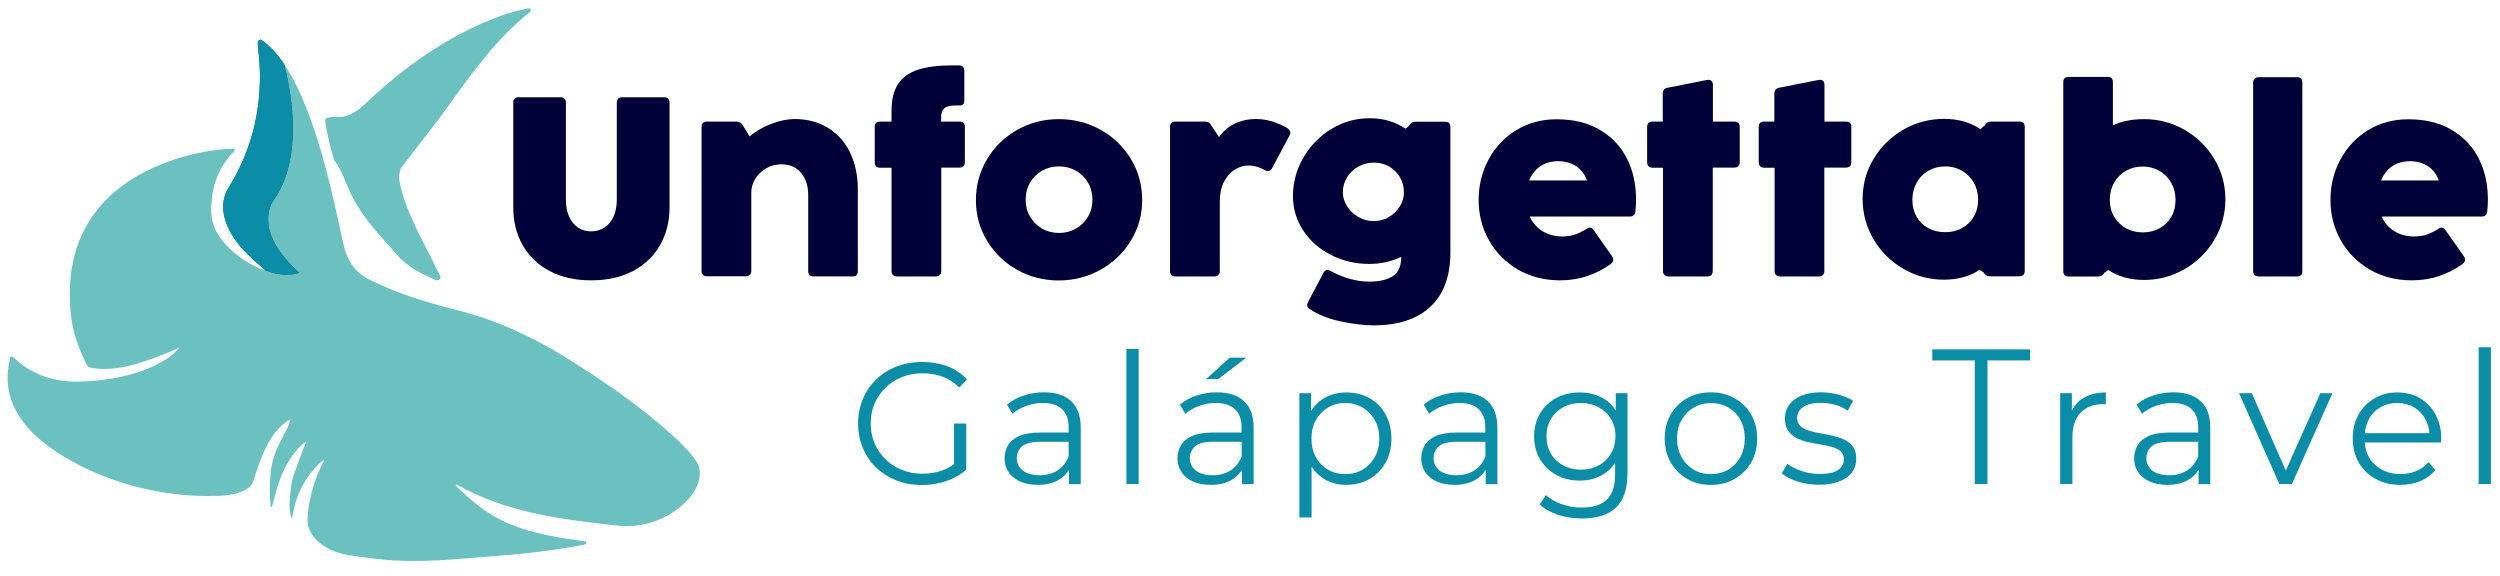
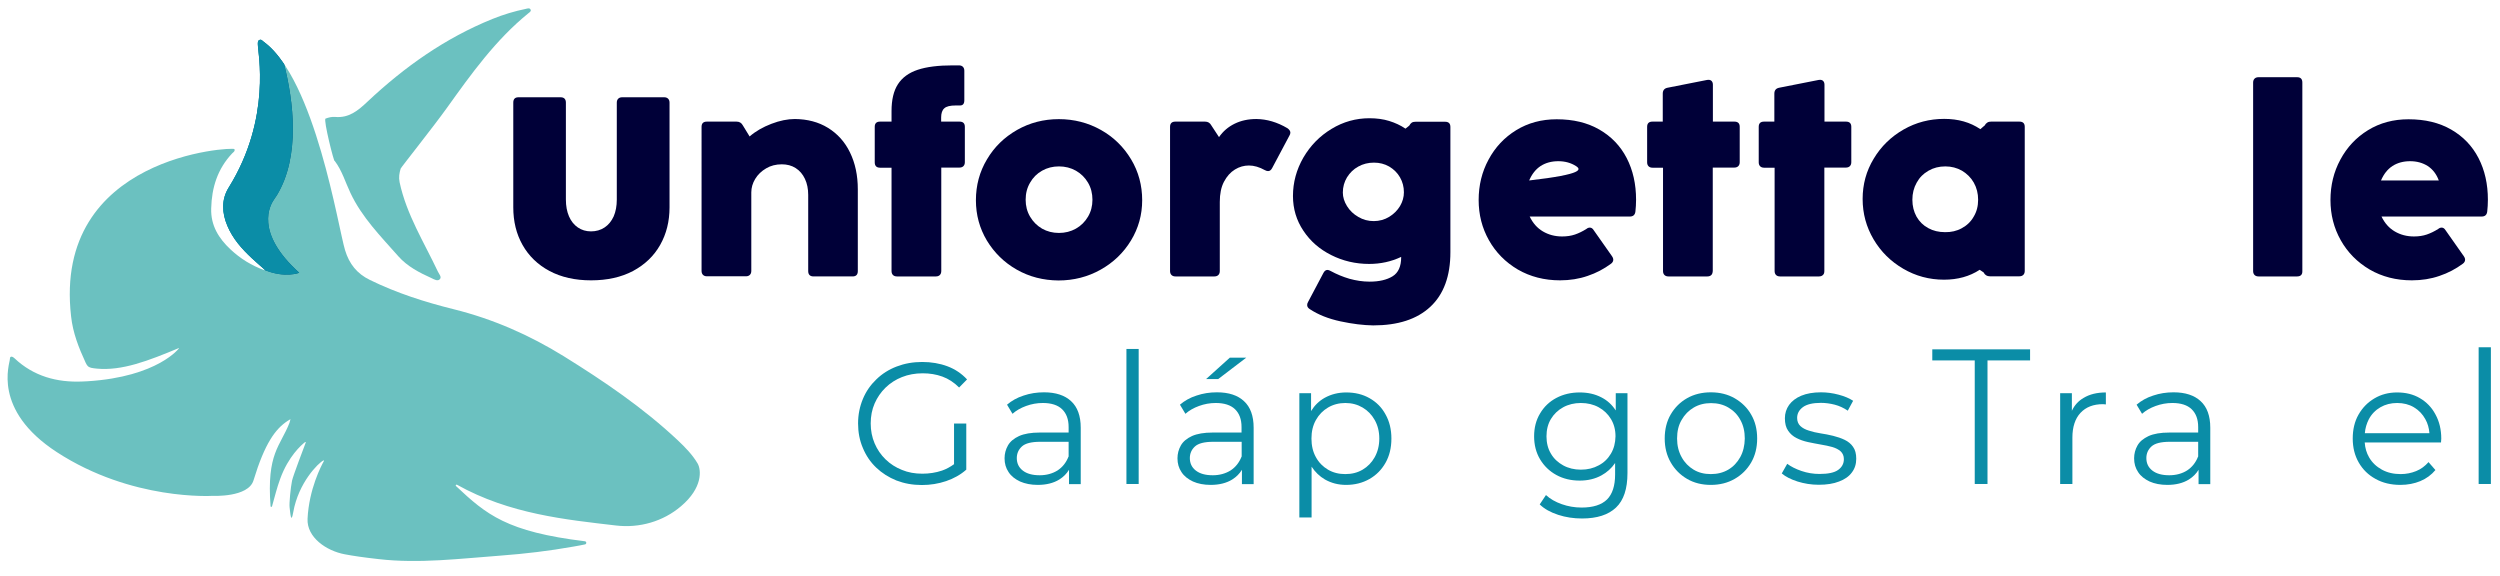
<svg xmlns="http://www.w3.org/2000/svg" version="1.1" id="Layer_1" x="0px" y="0px" viewBox="0 0 1920 442" style="enable-background:new 0 0 1920 442;" xml:space="preserve">
  <style type="text/css">
	.st0{fill:#000038;}
	.st1{fill:#6BC1C0;}
	.st2{fill:#FFFFFF;}
	.st3{fill:none;}
	.st4{fill:#0B8DA7;}
	.st5{fill:url(#SVGID_1_);}
</style>
  <g>
    <path class="st1" d="M535.8,356c-4-6.8-9.5-12.4-15.2-17.8c-26.6-25-56.7-45.4-87.6-64.6c-26.4-16.3-54.3-28.6-84.5-36.1   c-22.1-5.5-43.8-12.4-64.4-22.5c-9.9-4.8-15.9-12.3-19.1-22.9c-5.3-17.4-22.9-130.9-62.4-160c-1-0.7-1.9-2.2-3.4-1.3   c-1.2,0.6-1.1,2-1.1,3.1c-0.1,5.8,10.9,56.7-22.4,110.2c-5.6,9-5.3,19.2-1,29.3c4.2,10,11.1,17.7,18.8,24.9c3.2,3,6.6,5.9,9.9,8.8   c0.2,0.2,0,0.5-0.3,0.4c-9.9-3.5-18.5-8.9-26-15.9c-9.1-8.5-15.3-18.4-14.9-31.5c0.4-16.1,4.9-30.4,16.1-42.3   c0.9-0.9,2.5-1.8,1.7-3.3c-1-1.8-139.5,4.9-125.4,128.5c1.4,12.7,5.8,23.9,11.2,35.6c0.5,1.1,1,1.8,1.5,2.4   c1.4,1.5,3.3,1.7,7.1,2.1c19.3,1.8,39.3-5.9,63.2-15.9c0.5-0.2-16.1,22.2-70.3,25.6c-1.4,0.1-2.8,0.2-4.3,0.2   c-19.2,0.8-37.2-4-51.8-17.8c-1.3-1.3-3.6-2.3-3.6,0.5c0,3.5-13.9,39,36,71.5c57.7,37.6,119.7,33.6,119.7,33.6s27.4,1.4,31.4-11.9   c8.7-28.6,16.8-39.4,26.1-45.6c0.7-0.5,1.5-0.9,2.3-1.4c-0.3,1-0.5,2-0.8,2.9c-7.1,18.1-17.6,23.3-14.5,64c0,0.6,0.9,0.7,1.1,0.1   c2.4-8.4,3.6-13.8,6.3-21.2c6.3-17.3,16.2-25.9,19.1-28.2c0.3-0.2,0.6,0.1,0.5,0.4c-1.8,4.8-9.6,25.2-10.5,29.2   c-1.1,5.2-2.3,17.7-1.9,20.5c0.5,3.8,1.1,13.7,2.8,3.8c4-22.7,19.2-37.8,23.2-39.8c0.2-0.1,0.5,0.1,0.4,0.4   c-2,3.5-11.5,21.6-12.6,44.4c-0.7,14.3,14.5,24.7,28.6,27.3c6.3,1.2,14.3,2.4,26,3.7c31.1,3.6,62.6-0.4,93.8-2.7   c18.7-1.4,37.2-3.6,55.7-6.9c3.1-0.5,6.1-1.1,9-1.7c1.3-0.3,1.3-2.2-0.1-2.4c-59.9-7.3-75.6-20.4-99-42.4c-0.6-0.5,0.1-1.4,0.8-1   c40.4,22.6,83.9,26.8,122.2,31.3c17.9,2.1,36.1-3.1,49.8-14.8C539.8,374.6,538.6,360.9,535.8,356z" />
    <path class="st1" d="M168.5,380.6c-0.3,0-0.7,0-1.2,0.1C167.7,380.7,168.1,380.6,168.5,380.6z" />
  </g>
  <linearGradient id="SVGID_1_" gradientUnits="userSpaceOnUse" x1="171.478" y1="120.667" x2="229.763" y2="120.667">
    <stop offset="0" style="stop-color:#0B8DA7" />
    <stop offset="1" style="stop-color:#014D71" />
  </linearGradient>
  <path class="st5" d="M229.8,209.5c-34.6-31.2-22.4-52.1-19.1-56.7c0.7-0.9,1.3-1.8,1.9-2.8c18.3-30.2,12.7-72.6,5.6-100.7  c-4.8-7.1-10-13.1-15.7-17.2c-1-0.7-1.9-2.2-3.4-1.3c-1.2,0.6-1.1,2-1.1,3.1c-0.1,5.8,10.9,56.7-22.4,110.2c-5.6,9-5.3,19.2-1,29.3  c4.2,10,11.1,17.7,18.8,24.9c3.2,3,6.6,5.9,9.9,8.8c0.1,0.1,0.1,0.2,0,0.3C218.8,213.8,229.8,209.5,229.8,209.5z" />
  <path class="st1" d="M257,123.5c5.7,7.5,8.2,16.4,12.1,24.6c8.8,18.8,23.3,33.4,36.8,48.7c7,7.9,16.2,12.6,25.7,16.9  c1.9,0.9,4.6,2.6,6.3,0.6c1.4-1.7-0.7-3.8-1.6-5.7c-10.6-22.5-24.1-43.8-29.4-68.6c-0.8-3.9-0.2-7.1,0.8-10.5  c0.2-0.8,25.5-32.6,35.5-46.6c18.7-26.1,37.4-52.3,62.7-72.8c0.9-0.7,2.2-1.5,1.6-2.7c-0.7-1.5-2.3-0.9-3.6-0.6  c-8.8,1.8-17.4,4.4-25.8,7.8c-36.3,14.7-67.6,36.9-95.9,63.5c-7.2,6.8-14.2,12.7-24.9,11.7c-2.4-0.2-5,0.4-7.3,1.3  C248.2,91.9,256.8,126,257,123.5z" />
  <g>
    <path class="st4" d="M680.1,297.7c3.6-3.5,7.8-6.2,12.6-8.1c4.8-1.9,10.1-2.9,15.9-2.9c5.4,0,10.4,0.8,15.1,2.5   c4.7,1.7,9,4.5,12.9,8.4l6.1-6.2c-4.2-4.5-9.2-7.9-15.1-10.1c-5.9-2.2-12.4-3.3-19.4-3.3c-7.1,0-13.6,1.2-19.6,3.5   c-6,2.3-11.2,5.6-15.6,9.9c-4.4,4.2-7.9,9.2-10.3,15c-2.4,5.8-3.7,12-3.7,18.8c0,6.8,1.2,13.1,3.7,18.9c2.4,5.8,5.8,10.8,10.2,15   c4.4,4.2,9.6,7.5,15.5,9.9c6,2.3,12.5,3.5,19.6,3.5c6.5,0,12.7-1,18.6-3c5.9-2,11.1-4.9,15.5-8.8v-35.4h-9.4v31.2   c-2.9,2.1-6,3.8-9.2,4.9c-4.7,1.6-9.8,2.4-15.1,2.4c-5.7,0-10.9-0.9-15.7-2.9c-4.8-1.9-9-4.6-12.6-8.1c-3.6-3.5-6.4-7.6-8.4-12.3   c-2-4.7-3-9.8-3-15.3c0-5.6,1-10.7,3-15.3C673.7,305.3,676.5,301.2,680.1,297.7z" />
    <path class="st4" d="M801.8,301.3c-5.5,0-10.7,0.8-15.7,2.5c-5,1.6-9.2,4-12.7,7l4.2,7c2.8-2.5,6.3-4.5,10.4-6   c4.1-1.5,8.4-2.3,12.9-2.3c6.5,0,11.5,1.6,14.8,4.8c3.3,3.2,5,7.7,5,13.7v4.2h-22.2c-6.6,0-11.9,0.9-15.9,2.7   c-3.9,1.8-6.8,4.2-8.5,7.2c-1.7,3-2.6,6.3-2.6,9.9c0,4,1,7.5,3.1,10.6c2,3.1,5,5.4,8.8,7.2c3.9,1.7,8.4,2.6,13.6,2.6   c6.6,0,12.1-1.4,16.5-4.1c3.2-2,5.7-4.5,7.5-7.5v11h9v-43.3c0-9.1-2.5-15.9-7.4-20.4C817.8,303.6,810.8,301.3,801.8,301.3z    M820.6,350.7c-1.8,4.6-4.6,8.1-8.4,10.6c-3.9,2.4-8.4,3.7-13.7,3.7c-5.6,0-9.9-1.2-13-3.6c-3.1-2.4-4.6-5.6-4.6-9.6   c0-3.5,1.3-6.5,3.9-8.9c2.6-2.4,7.3-3.6,14-3.6h21.9V350.7z" />
    <rect x="865.1" y="268" class="st4" width="9.4" height="103.7" />
    <polygon class="st4" points="957.1,274.7 944.5,274.7 926.3,291.1 935.6,291.1  " />
    <path class="st4" d="M934.6,301.3c-5.5,0-10.7,0.8-15.7,2.5c-5,1.6-9.2,4-12.7,7l4.2,7c2.8-2.5,6.3-4.5,10.4-6   c4.1-1.5,8.4-2.3,12.9-2.3c6.5,0,11.5,1.6,14.8,4.8c3.3,3.2,5,7.7,5,13.7v4.2h-22.2c-6.6,0-11.9,0.9-15.9,2.7   c-3.9,1.8-6.8,4.2-8.5,7.2c-1.7,3-2.6,6.3-2.6,9.9c0,4,1,7.5,3.1,10.6c2,3.1,5,5.4,8.8,7.2c3.8,1.7,8.4,2.6,13.6,2.6   c6.6,0,12.1-1.4,16.5-4.1c3.2-2,5.7-4.5,7.5-7.5v11h9v-43.3c0-9.1-2.5-15.9-7.4-20.4C950.6,303.6,943.7,301.3,934.6,301.3z    M953.5,350.7c-1.8,4.6-4.6,8.1-8.4,10.6c-3.9,2.4-8.4,3.7-13.7,3.7c-5.6,0-9.9-1.2-13-3.6c-3.1-2.4-4.6-5.6-4.6-9.6   c0-3.5,1.3-6.5,3.9-8.9c2.6-2.4,7.3-3.6,14-3.6h21.9V350.7z" />
    <path class="st4" d="M1051.8,305.8c-5.3-3-11.2-4.4-17.9-4.4c-6.1,0-11.6,1.4-16.5,4.1c-4.3,2.4-7.8,5.8-10.5,10.2V302h-9v95.4h9.4   v-39c2.7,4.1,6.1,7.4,10.2,9.8c4.9,2.8,10.3,4.2,16.3,4.2c6.6,0,12.6-1.5,17.9-4.5c5.3-3,9.4-7.2,12.4-12.5   c3-5.3,4.5-11.5,4.5-18.6c0-7-1.5-13.2-4.5-18.5C1061.2,312.9,1057.1,308.8,1051.8,305.8z M1055.8,351.1c-2.3,4.1-5.4,7.3-9.3,9.6   c-3.9,2.3-8.3,3.4-13.3,3.4c-5,0-9.4-1.1-13.3-3.4c-3.9-2.3-7-5.4-9.3-9.6c-2.3-4.1-3.4-8.9-3.4-14.3c0-5.4,1.1-10.1,3.4-14.2   c2.3-4.1,5.4-7.3,9.3-9.6c3.9-2.3,8.4-3.5,13.3-3.5c5,0,9.4,1.2,13.3,3.5c3.9,2.3,7,5.5,9.3,9.6c2.3,4.1,3.5,8.8,3.5,14.2   C1059.3,342.2,1058.1,346.9,1055.8,351.1z" />
-     <path class="st4" d="M1121.8,301.3c-5.5,0-10.7,0.8-15.7,2.5c-5,1.6-9.2,4-12.7,7l4.2,7c2.8-2.5,6.3-4.5,10.4-6   c4.1-1.5,8.4-2.3,12.9-2.3c6.5,0,11.5,1.6,14.8,4.8c3.3,3.2,5,7.7,5,13.7v4.2h-22.2c-6.6,0-11.9,0.9-15.9,2.7   c-3.9,1.8-6.8,4.2-8.5,7.2c-1.7,3-2.6,6.3-2.6,9.9c0,4,1,7.5,3.1,10.6c2,3.1,5,5.4,8.8,7.2c3.8,1.7,8.4,2.6,13.6,2.6   c6.6,0,12.1-1.4,16.5-4.1c3.2-2,5.7-4.5,7.5-7.5v11h9v-43.3c0-9.1-2.5-15.9-7.4-20.4C1137.8,303.6,1130.8,301.3,1121.8,301.3z    M1140.7,350.7c-1.8,4.6-4.6,8.1-8.4,10.6c-3.8,2.4-8.4,3.7-13.7,3.7c-5.6,0-9.9-1.2-13-3.6c-3.1-2.4-4.6-5.6-4.6-9.6   c0-3.5,1.3-6.5,3.9-8.9c2.6-2.4,7.3-3.6,14-3.6h21.9V350.7z" />
    <path class="st4" d="M1240.8,315.1c-2.8-4.3-6.4-7.6-10.9-9.9c-5-2.6-10.5-3.8-16.7-3.8c-6.6,0-12.6,1.4-17.9,4.2   c-5.3,2.8-9.5,6.8-12.5,11.9c-3.1,5.1-4.6,11-4.6,17.6c0,6.6,1.5,12.5,4.6,17.7c3.1,5.1,7.2,9.1,12.5,12c5.3,2.9,11.3,4.3,17.9,4.3   c6.2,0,11.8-1.3,16.7-4c4.2-2.3,7.7-5.4,10.5-9.5v8.8c0,8.7-2.1,15.1-6.2,19.2c-4.2,4.1-10.7,6.2-19.5,6.2   c-5.4,0-10.5-0.9-15.3-2.6c-4.8-1.7-8.9-4-12.1-7l-4.8,7.2c3.6,3.5,8.4,6.1,14.2,8c5.8,1.9,11.9,2.8,18.3,2.8   c11.5,0,20.2-2.8,26.1-8.4c5.9-5.6,8.8-14.4,8.8-26.5V302h-9V315.1z M1237.2,348.4c-2.3,3.9-5.4,6.9-9.4,9c-4,2.2-8.5,3.3-13.7,3.3   c-5,0-9.6-1.1-13.6-3.3c-4-2.2-7.2-5.2-9.4-9c-2.3-3.8-3.4-8.3-3.4-13.3c0-5,1.1-9.5,3.4-13.3c2.3-3.8,5.4-6.8,9.4-9   c4-2.2,8.6-3.3,13.6-3.3c5.1,0,9.7,1.1,13.7,3.3c4,2.2,7.1,5.2,9.4,9c2.3,3.8,3.5,8.2,3.5,13.3   C1240.6,340.1,1239.5,344.5,1237.2,348.4z" />
    <path class="st4" d="M1332.3,305.9c-5.4-3.1-11.5-4.6-18.4-4.6c-6.8,0-12.9,1.5-18.2,4.5c-5.3,3-9.5,7.2-12.6,12.5   c-3.1,5.3-4.6,11.5-4.6,18.5c0,6.8,1.5,12.9,4.6,18.3c3.1,5.4,7.3,9.6,12.6,12.7c5.3,3.1,11.4,4.6,18.2,4.6   c6.8,0,12.9-1.5,18.3-4.6c5.4-3.1,9.6-7.3,12.7-12.6c3.1-5.4,4.6-11.5,4.6-18.4c0-7-1.5-13.1-4.6-18.4   C1341.9,313.1,1337.6,309,1332.3,305.9z M1336.5,351.1c-2.3,4.1-5.3,7.3-9.2,9.6c-3.9,2.3-8.4,3.4-13.4,3.4c-5,0-9.4-1.1-13.2-3.4   c-3.8-2.3-6.9-5.4-9.2-9.6c-2.3-4.1-3.5-8.9-3.5-14.3c0-5.5,1.1-10.3,3.5-14.3c2.3-4.1,5.4-7.2,9.3-9.5c3.9-2.3,8.3-3.4,13.3-3.4   c5,0,9.4,1.1,13.3,3.4c3.9,2.3,7,5.4,9.2,9.5c2.3,4.1,3.4,8.9,3.4,14.3C1339.9,342.2,1338.8,346.9,1336.5,351.1z" />
    <path class="st4" d="M1416.7,337.8c-2.7-1.3-5.7-2.3-8.9-3.1c-3.2-0.8-6.5-1.4-9.7-1.9c-3.2-0.5-6.2-1.2-8.9-2.1   c-2.7-0.8-4.9-2-6.5-3.5c-1.6-1.5-2.5-3.6-2.5-6.2c0-3.4,1.5-6.1,4.4-8.3c3-2.2,7.6-3.3,13.9-3.3c3.5,0,7.1,0.5,10.6,1.4   c3.5,0.9,6.9,2.5,10,4.6l4.1-7.6c-2.9-1.9-6.6-3.5-11.2-4.7c-4.5-1.2-9-1.8-13.5-1.8c-5.9,0-11,0.9-15.1,2.6   c-4.1,1.7-7.2,4.1-9.4,7.1c-2.1,3-3.2,6.4-3.2,10.2c0,4,0.8,7.2,2.5,9.6c1.6,2.4,3.8,4.3,6.4,5.6c2.7,1.4,5.6,2.4,8.8,3.1   c3.2,0.7,6.5,1.3,9.8,1.9c3.3,0.5,6.2,1.2,8.9,1.9c2.7,0.8,4.8,1.9,6.4,3.3c1.6,1.5,2.5,3.5,2.5,6c0,3.5-1.5,6.2-4.4,8.3   c-2.9,2.1-7.7,3.1-14.3,3.1c-4.9,0-9.5-0.8-13.9-2.3c-4.4-1.5-8.1-3.4-10.9-5.5l-4.2,7.4c2.9,2.5,6.9,4.5,12.1,6.2   c5.1,1.6,10.6,2.5,16.3,2.5c6.1,0,11.3-0.8,15.6-2.5c4.3-1.6,7.6-3.9,9.8-6.9c2.3-3,3.4-6.5,3.4-10.6c0-3.8-0.8-6.9-2.5-9.2   C1421.6,340.9,1419.4,339.1,1416.7,337.8z" />
    <polygon class="st4" points="1484,276.8 1516.6,276.8 1516.6,371.7 1526.4,371.7 1526.4,276.8 1559.1,276.8 1559.1,268.3    1484,268.3  " />
    <path class="st4" d="M1591.2,315.5V302h-9v69.7h9.4v-35.6c0-8.2,2.1-14.6,6.2-19c4.2-4.5,9.9-6.7,17.3-6.7c0.4,0,0.7,0,1.1,0.1   c0.4,0,0.7,0.1,1.1,0.1v-9.2c-6.8,0-12.5,1.4-17.1,4.2C1596.2,307.9,1593.2,311.2,1591.2,315.5z" />
    <path class="st4" d="M1669.3,301.3c-5.5,0-10.7,0.8-15.7,2.5c-5,1.6-9.2,4-12.7,7l4.2,7c2.8-2.5,6.3-4.5,10.4-6   c4.1-1.5,8.4-2.3,12.9-2.3c6.5,0,11.5,1.6,14.8,4.8c3.3,3.2,5,7.7,5,13.7v4.2H1666c-6.6,0-11.9,0.9-15.9,2.7   c-3.9,1.8-6.8,4.2-8.5,7.2c-1.7,3-2.6,6.3-2.6,9.9c0,4,1,7.5,3.1,10.6c2,3.1,5,5.4,8.8,7.2c3.8,1.7,8.4,2.6,13.6,2.6   c6.6,0,12.1-1.4,16.5-4.1c3.2-2,5.7-4.5,7.5-7.5v11h9v-43.3c0-9.1-2.5-15.9-7.4-20.4C1685.3,303.6,1678.3,301.3,1669.3,301.3z    M1688.1,350.7c-1.8,4.6-4.6,8.1-8.4,10.6c-3.8,2.4-8.4,3.7-13.7,3.7c-5.6,0-9.9-1.2-13-3.6c-3.1-2.4-4.6-5.6-4.6-9.6   c0-3.5,1.3-6.5,3.9-8.9c2.6-2.4,7.3-3.6,14-3.6h21.9V350.7z" />
-     <polygon class="st4" points="1755.5,361.4 1729.4,302 1719.6,302 1750.5,371.7 1760.2,371.7 1791.3,302 1782,302  " />
    <path class="st4" d="M1858.5,305.8c-5.1-3-10.9-4.4-17.5-4.4c-6.5,0-12.3,1.5-17.5,4.6c-5.2,3.1-9.2,7.2-12.2,12.5   c-3,5.3-4.4,11.4-4.4,18.3c0,6.9,1.5,13,4.6,18.4c3.1,5.4,7.4,9.6,12.9,12.6c5.5,3.1,11.9,4.6,19.1,4.6c5.6,0,10.7-1,15.3-2.9   c4.6-1.9,8.5-4.8,11.6-8.5l-5.3-6.1c-2.7,3.1-5.8,5.4-9.5,6.9c-3.7,1.5-7.6,2.3-11.9,2.3c-5.4,0-10.2-1.1-14.4-3.4   c-4.2-2.3-7.5-5.4-9.8-9.4c-2-3.4-3.1-7.2-3.4-11.5h58.6c0-0.5,0-1,0.1-1.5c0-0.5,0.1-0.9,0.1-1.4c0-7-1.5-13.2-4.4-18.5   C1867.6,312.9,1863.6,308.8,1858.5,305.8z M1816.2,332.7c0.3-3.9,1.4-7.4,3-10.6c2.1-4,5.1-7.1,8.9-9.3c3.8-2.2,8.1-3.3,12.9-3.3   c4.9,0,9.2,1.1,12.9,3.3c3.7,2.2,6.7,5.3,8.8,9.2c1.8,3.2,2.8,6.8,3.1,10.7H1816.2z" />
    <rect x="1903.6" y="266.7" class="st4" width="9.4" height="105" />
  </g>
  <g>
    <path class="st0" d="M422,208.1c-9-4.8-15.9-11.5-20.7-20c-4.8-8.5-7.1-18.1-7.1-28.9V78.8c0-2.7,1.3-4.1,4-4.1h32.3   c2.7,0,4.1,1.4,4.1,4.1v74.4c0,5,0.8,9.3,2.4,13c1.6,3.7,3.9,6.5,6.8,8.5c2.9,2,6.3,3,10.1,3c3.9,0,7.4-1,10.4-3c3-2,5.3-4.8,7-8.5   c1.6-3.7,2.4-8,2.4-13V78.8c0-1.3,0.4-2.3,1.1-3c0.7-0.7,1.7-1.1,3-1.1h32.3c1.3,0,2.3,0.4,3,1.1c0.7,0.7,1.1,1.7,1.1,3v80.4   c0,10.8-2.4,20.4-7.2,28.9c-4.8,8.5-11.7,15.1-20.8,20c-9.1,4.8-19.8,7.2-32.3,7.2C441.7,215.3,431,212.9,422,208.1z" />
    <path class="st0" d="M635.9,98.2c7.3,4.5,13,10.8,16.9,18.9c4,8.2,6,17.6,6,28.3v62.8c0,2.7-1.3,4.1-4,4.1h-30   c-2.7,0-4.1-1.4-4.1-4.1v-58.5c0-4.6-0.8-8.7-2.5-12.3c-1.7-3.6-4-6.3-7.1-8.3c-3.1-2-6.7-2.9-10.7-2.9c-4.4,0-8.5,1-12,3.1   c-3.6,2.1-6.4,4.8-8.4,8.1c-2,3.3-3,6.8-3,10.4v60.3c0,1.3-0.4,2.3-1.1,3c-0.7,0.7-1.7,1.1-3,1.1h-30c-1.3,0-2.3-0.4-3-1.1   c-0.7-0.7-1.1-1.7-1.1-3V97.4c0-2.7,1.4-4,4.1-4h22.8c2.2,0,3.8,1,4.8,2.9l5.2,8.5c4.6-4,10.2-7.2,16.7-9.7   c6.5-2.5,12.5-3.7,18.1-3.7C620.1,91.5,628.6,93.7,635.9,98.2z" />
    <path class="st0" d="M721.8,211.2c-0.7,0.7-1.7,1.1-3,1.1h-30c-1.3,0-2.3-0.4-3-1.1c-0.7-0.7-1.1-1.7-1.1-3v-79.4h-8.8   c-2.7,0-4.1-1.4-4.1-4.1V97.4c0-2.7,1.4-4,4.1-4h8.8v-8.1c0-8.6,1.6-15.5,4.9-20.6c3.3-5.1,8.3-8.8,15.2-11.1   c6.9-2.3,15.9-3.4,27-3.4h4.7c1.3,0,2.3,0.4,3,1.1c0.7,0.7,1.1,1.7,1.1,3V77c0,2.7-1.1,4-3.3,4h-3.3c-4.3,0-7.2,0.7-8.8,2.2   c-1.6,1.4-2.4,3.8-2.4,7v3.2h14.1c2.7,0,4.1,1.3,4.1,4v27.2c0,1.3-0.4,2.3-1.1,3c-0.7,0.7-1.7,1.1-3,1.1h-14v79.4   C722.9,209.5,722.5,210.5,721.8,211.2z" />
    <path class="st0" d="M780.9,207.1c-9.7-5.5-17.3-13-23-22.4c-5.6-9.4-8.4-19.7-8.4-30.9c0-11.4,2.8-21.9,8.5-31.4   c5.6-9.5,13.3-17,23.1-22.6c9.7-5.5,20.4-8.3,32.1-8.3c11.7,0,22.5,2.8,32.3,8.3c9.8,5.5,17.5,13.1,23.2,22.6   c5.7,9.5,8.5,20,8.5,31.4c0,11.2-2.9,21.5-8.6,30.9c-5.7,9.4-13.5,16.9-23.3,22.4c-9.8,5.5-20.6,8.3-32.4,8.3   C801.2,215.3,790.6,212.6,780.9,207.1z M826.3,175.6c3.9-2.2,7-5.3,9.3-9.2c2.3-3.9,3.4-8.2,3.4-13c0-4.8-1.1-9.2-3.4-13.1   c-2.3-3.9-5.3-6.9-9.3-9.2c-3.9-2.2-8.3-3.3-13-3.3c-4.8,0-9.1,1.1-13,3.3c-3.9,2.2-7,5.3-9.2,9.2c-2.3,3.9-3.4,8.2-3.4,13.1   c0,4.8,1.1,9.1,3.4,13c2.3,3.9,5.3,6.9,9.2,9.2c3.9,2.2,8.2,3.3,13,3.3C818,178.9,822.4,177.8,826.3,175.6z" />
    <path class="st0" d="M988.8,98.5c1.4,1,2.2,2.2,2.2,3.3c0,0.8-0.2,1.5-0.7,2.3l-13.3,25c-0.8,1.5-1.8,2.3-3.1,2.3   c-0.7,0-1.5-0.2-2.4-0.7c-4.3-2.4-8.4-3.6-12.3-3.6c-3.8,0-7.4,1-10.8,3.1c-3.4,2.1-6.2,5.2-8.4,9.4c-2.2,4.2-3.2,9.4-3.2,15.5   v53.1c0,1.3-0.4,2.3-1.1,3c-0.7,0.7-1.7,1.1-3,1.1h-30c-1.3,0-2.3-0.4-3-1.1c-0.7-0.7-1.1-1.7-1.1-3V97.4c0-2.7,1.4-4,4.1-4h22.8   c2.2,0,3.8,1,4.8,2.9l5.9,9c3.1-4.5,7.1-7.9,12-10.3c4.9-2.4,10.4-3.6,16.7-3.6C972.9,91.5,980.9,93.8,988.8,98.5z" />
    <path class="st0" d="M1029.5,246.8c-9.3-2-17.1-5.1-23.6-9.4c-1.3-0.8-2-1.9-2-3.1c0-0.8,0.2-1.6,0.7-2.4l11.8-22.3   c0.8-1.5,1.8-2.3,3.1-2.3c0.7,0,1.5,0.3,2.4,0.8c4.6,2.5,9.4,4.5,14.5,6c5.1,1.4,10.2,2.2,15.5,2.2c7.3,0,13.2-1.4,17.6-4.1   c4.4-2.7,6.6-7.6,6.6-14.6v-0.3c-7.6,3.6-15.8,5.4-24.6,5.4c-10.4,0-20.2-2.3-29.1-6.8c-9-4.5-16.1-10.7-21.4-18.7   c-5.3-7.9-8-16.8-8-26.7c0-10.4,2.7-20.3,8-29.5c5.4-9.2,12.5-16.5,21.6-22c9-5.5,18.8-8.2,29.1-8.2c5.6,0,10.7,0.7,15.2,2.1   c4.5,1.4,8.7,3.3,12.5,5.9l2.9-2.3c0.5-1,1.2-1.8,1.9-2.3c0.8-0.5,1.7-0.7,2.9-0.7h22.7c2.7,0,4.1,1.3,4.1,4v96.2   c0,18.3-5.1,32.3-15.4,41.9c-10.3,9.6-24.9,14.3-43.9,14.3C1047.2,249.8,1038.8,248.8,1029.5,246.8z M1066.8,166.6   c3.6-2.2,6.3-4.9,8.4-8.3c2-3.4,3-6.9,3-10.6c0-4.2-1-8-3-11.5c-2-3.5-4.8-6.2-8.3-8.3c-3.5-2-7.4-3-11.7-3c-4.4,0-8.4,1-12,3   c-3.7,2-6.5,4.8-8.7,8.3c-2.1,3.5-3.2,7.4-3.2,11.7c0,3.5,1.1,7,3.2,10.4c2.1,3.4,5,6.2,8.7,8.3c3.7,2.2,7.6,3.2,11.9,3.2   C1059.3,169.8,1063.3,168.7,1066.8,166.6z" />
-     <path class="st0" d="M1165.7,207c-9.5-5.6-16.9-13.1-22.2-22.5c-5.3-9.4-7.9-19.7-7.9-30.9c0-11.2,2.5-21.6,7.6-31   c5.1-9.5,12.1-17,21.2-22.6c9.1-5.6,19.5-8.4,31.1-8.4c12.7,0,23.6,2.6,32.8,7.9c9.2,5.3,16.2,12.6,21,21.9c4.8,9.3,7.2,20,7.2,32   c0,3.3-0.2,6.3-0.5,9c-0.3,2.6-1.7,3.9-4.3,3.9h-76.9c2.4,5,5.7,8.8,10.1,11.4c4.4,2.6,9.3,3.9,14.8,3.9c3.7,0,7-0.5,9.9-1.5   c2.9-1,5.8-2.4,8.8-4.3c0.8-0.7,1.7-1,2.6-1c1.1,0,2.1,0.6,2.9,1.9l14.2,20.2c0.6,0.8,0.9,1.7,0.9,2.5c0,1.2-0.6,2.3-1.7,3.1   c-5.4,4-11.4,7.2-18,9.4c-6.6,2.3-13.7,3.4-21.2,3.4C1186.1,215.3,1175.2,212.5,1165.7,207z M1210.3,127.5   c-3.8-2.4-8.3-3.7-13.5-3.7c-5.2,0-9.7,1.2-13.6,3.7c-3.8,2.5-6.7,6.2-8.8,11.1h44.4C1217,133.7,1214.1,130,1210.3,127.5z" />
+     <path class="st0" d="M1165.7,207c-9.5-5.6-16.9-13.1-22.2-22.5c-5.3-9.4-7.9-19.7-7.9-30.9c0-11.2,2.5-21.6,7.6-31   c5.1-9.5,12.1-17,21.2-22.6c9.1-5.6,19.5-8.4,31.1-8.4c12.7,0,23.6,2.6,32.8,7.9c9.2,5.3,16.2,12.6,21,21.9c4.8,9.3,7.2,20,7.2,32   c0,3.3-0.2,6.3-0.5,9c-0.3,2.6-1.7,3.9-4.3,3.9h-76.9c2.4,5,5.7,8.8,10.1,11.4c4.4,2.6,9.3,3.9,14.8,3.9c3.7,0,7-0.5,9.9-1.5   c2.9-1,5.8-2.4,8.8-4.3c0.8-0.7,1.7-1,2.6-1c1.1,0,2.1,0.6,2.9,1.9l14.2,20.2c0.6,0.8,0.9,1.7,0.9,2.5c0,1.2-0.6,2.3-1.7,3.1   c-5.4,4-11.4,7.2-18,9.4c-6.6,2.3-13.7,3.4-21.2,3.4C1186.1,215.3,1175.2,212.5,1165.7,207z M1210.3,127.5   c-3.8-2.4-8.3-3.7-13.5-3.7c-5.2,0-9.7,1.2-13.6,3.7c-3.8,2.5-6.7,6.2-8.8,11.1C1217,133.7,1214.1,130,1210.3,127.5z" />
    <path class="st0" d="M1314.3,211.2c-0.7,0.7-1.7,1.1-3,1.1h-30c-1.3,0-2.3-0.4-3-1.1c-0.7-0.7-1.1-1.7-1.1-3v-79.4h-8.1   c-1.3,0-2.3-0.4-3-1.1c-0.7-0.7-1.1-1.7-1.1-3V97.4c0-2.7,1.4-4,4.1-4h7.9V71.9c0-2.5,1.2-4,3.6-4.5l30.4-6   c0.3-0.1,0.6-0.1,1.1-0.1c1,0,1.9,0.3,2.5,1c0.6,0.7,0.9,1.6,0.9,2.8v28.3h16.5c2.7,0,4.1,1.3,4.1,4v27.2c0,1.3-0.4,2.3-1.1,3   c-0.7,0.7-1.7,1.1-3,1.1h-16.6v79.4C1315.3,209.5,1315,210.5,1314.3,211.2z" />
    <path class="st0" d="M1400,211.2c-0.7,0.7-1.7,1.1-3,1.1h-30c-1.3,0-2.3-0.4-3-1.1c-0.7-0.7-1.1-1.7-1.1-3v-79.4h-8.1   c-1.3,0-2.3-0.4-3-1.1c-0.7-0.7-1.1-1.7-1.1-3V97.4c0-2.7,1.4-4,4.1-4h7.9V71.9c0-2.5,1.2-4,3.6-4.5l30.4-6   c0.3-0.1,0.6-0.1,1.1-0.1c1,0,1.9,0.3,2.5,1c0.6,0.7,0.9,1.6,0.9,2.8v28.3h16.5c2.7,0,4.1,1.3,4.1,4v27.2c0,1.3-0.4,2.3-1.1,3   c-0.7,0.7-1.7,1.1-3,1.1h-16.6v79.4C1401.1,209.5,1400.8,210.5,1400,211.2z" />
    <path class="st0" d="M1526.3,94.1c0.8-0.5,1.7-0.7,2.8-0.7h21.8c2.7,0,4.1,1.3,4.1,4v110.7c0,1.3-0.4,2.3-1.1,3   c-0.7,0.7-1.7,1.1-3,1.1h-22.7c-2.2,0-3.8-1-4.8-3l-3-2c-7.8,5.1-16.9,7.6-27.4,7.6c-11.3,0-21.7-2.8-31.3-8.4   c-9.6-5.6-17.2-13.1-22.8-22.6c-5.6-9.5-8.4-19.8-8.4-31c0-11.2,2.8-21.5,8.5-30.9c5.6-9.4,13.3-16.9,22.9-22.4   c9.6-5.5,20-8.2,31.2-8.2c10.8,0,20,2.6,27.8,7.9l3.5-3C1524.8,95.3,1525.5,94.6,1526.3,94.1z M1506.6,175.3c3.9-2.1,7-5,9.2-8.9   c2.3-3.8,3.4-8.1,3.4-13c0-4.8-1.1-9.2-3.3-13.1c-2.2-3.9-5.3-6.9-9.1-9.2c-3.9-2.2-8.1-3.3-12.8-3.3c-4.8,0-9.1,1.1-12.9,3.3   c-3.9,2.2-6.9,5.2-9.1,9.2c-2.2,3.9-3.3,8.3-3.3,13.1c0,4.9,1.1,9.2,3.2,13c2.2,3.8,5.1,6.7,9,8.8c3.8,2.1,8.1,3.1,12.9,3.1   C1498.4,178.4,1502.8,177.4,1506.6,175.3z" />
-     <path class="st0" d="M1677.7,99.7c9.6,5.5,17.2,12.9,22.9,22.4c5.6,9.4,8.5,19.7,8.5,30.9c0,11.2-2.8,21.6-8.4,31   c-5.6,9.5-13.2,17-22.8,22.6c-9.6,5.6-20,8.4-31.3,8.4c-10.5,0-19.6-2.5-27.4-7.6l-3,2c-1,2-2.6,3-4.8,3h-22.7   c-1.3,0-2.3-0.4-3-1.1c-0.7-0.7-1.1-1.7-1.1-3V63.1c0-2.7,1.4-4,4.1-4h29.9c2.7,0,4.1,1.3,4.1,4v33.1c3.5-1.6,7.1-2.7,11-3.5   c3.9-0.8,8.2-1.2,13-1.2C1657.7,91.5,1668.1,94.2,1677.7,99.7z M1658.6,175.3c3.8-2.1,6.8-5,9-8.8c2.2-3.8,3.2-8.1,3.2-13   c0-4.8-1.1-9.2-3.3-13.1c-2.2-3.9-5.3-7-9.1-9.2c-3.9-2.2-8.2-3.3-12.9-3.3c-4.7,0-9,1.1-12.8,3.3c-3.9,2.2-6.9,5.3-9.1,9.2   c-2.2,3.9-3.3,8.2-3.3,13.1c0,4.8,1.1,9.2,3.4,13c2.3,3.8,5.3,6.8,9.2,8.9c3.9,2.1,8.2,3.1,13,3.1   C1650.5,178.4,1654.8,177.4,1658.6,175.3z" />
    <path class="st0" d="M1764.2,212.3h-29.7c-1.3,0-2.3-0.4-3-1.1c-0.7-0.7-1.1-1.7-1.1-3V63.4c0-1.3,0.4-2.3,1.1-3   c0.7-0.7,1.7-1.1,3-1.1h29.7c2.7,0,4,1.4,4,4.1v144.8C1768.3,210.9,1766.9,212.3,1764.2,212.3z" />
    <path class="st0" d="M1819.9,207c-9.5-5.6-16.9-13.1-22.2-22.5c-5.3-9.4-7.9-19.7-7.9-30.9c0-11.2,2.5-21.6,7.6-31   c5.1-9.5,12.1-17,21.2-22.6c9.1-5.6,19.5-8.4,31.1-8.4c12.7,0,23.6,2.6,32.8,7.9c9.2,5.3,16.2,12.6,21,21.9c4.8,9.3,7.2,20,7.2,32   c0,3.3-0.2,6.3-0.5,9c-0.3,2.6-1.7,3.9-4.3,3.9h-76.9c2.4,5,5.7,8.8,10.1,11.4c4.4,2.6,9.3,3.9,14.8,3.9c3.7,0,7-0.5,9.9-1.5   c2.9-1,5.8-2.4,8.8-4.3c0.8-0.7,1.7-1,2.6-1c1.1,0,2.1,0.6,2.9,1.9l14.2,20.2c0.6,0.8,0.9,1.7,0.9,2.5c0,1.2-0.6,2.3-1.7,3.1   c-5.4,4-11.4,7.2-18,9.4c-6.6,2.3-13.7,3.4-21.2,3.4C1840.2,215.3,1829.4,212.5,1819.9,207z M1864.5,127.5   c-3.8-2.4-8.3-3.7-13.5-3.7c-5.2,0-9.7,1.2-13.6,3.7c-3.8,2.5-6.7,6.2-8.8,11.1h44.4C1871.2,133.7,1868.3,130,1864.5,127.5z" />
  </g>
  <path class="st4" d="M229.8,209.5c-34.6-31.2-22.4-52.1-19.1-56.7c0.7-0.9,1.3-1.8,1.9-2.8c18.3-30.2,12.7-72.6,5.6-100.7  c-4.8-7.1-10-13.1-15.7-17.2c-1-0.7-1.9-2.2-3.4-1.3c-1.2,0.6-1.1,2-1.1,3.1c-0.1,5.8,10.9,56.7-22.4,110.2c-5.6,9-5.3,19.2-1,29.3  c4.2,10,11.1,17.7,18.8,24.9c3.2,3,6.6,5.9,9.9,8.8c0.1,0.1,0.1,0.2,0,0.3C218.8,213.8,229.8,209.5,229.8,209.5z" />
</svg>